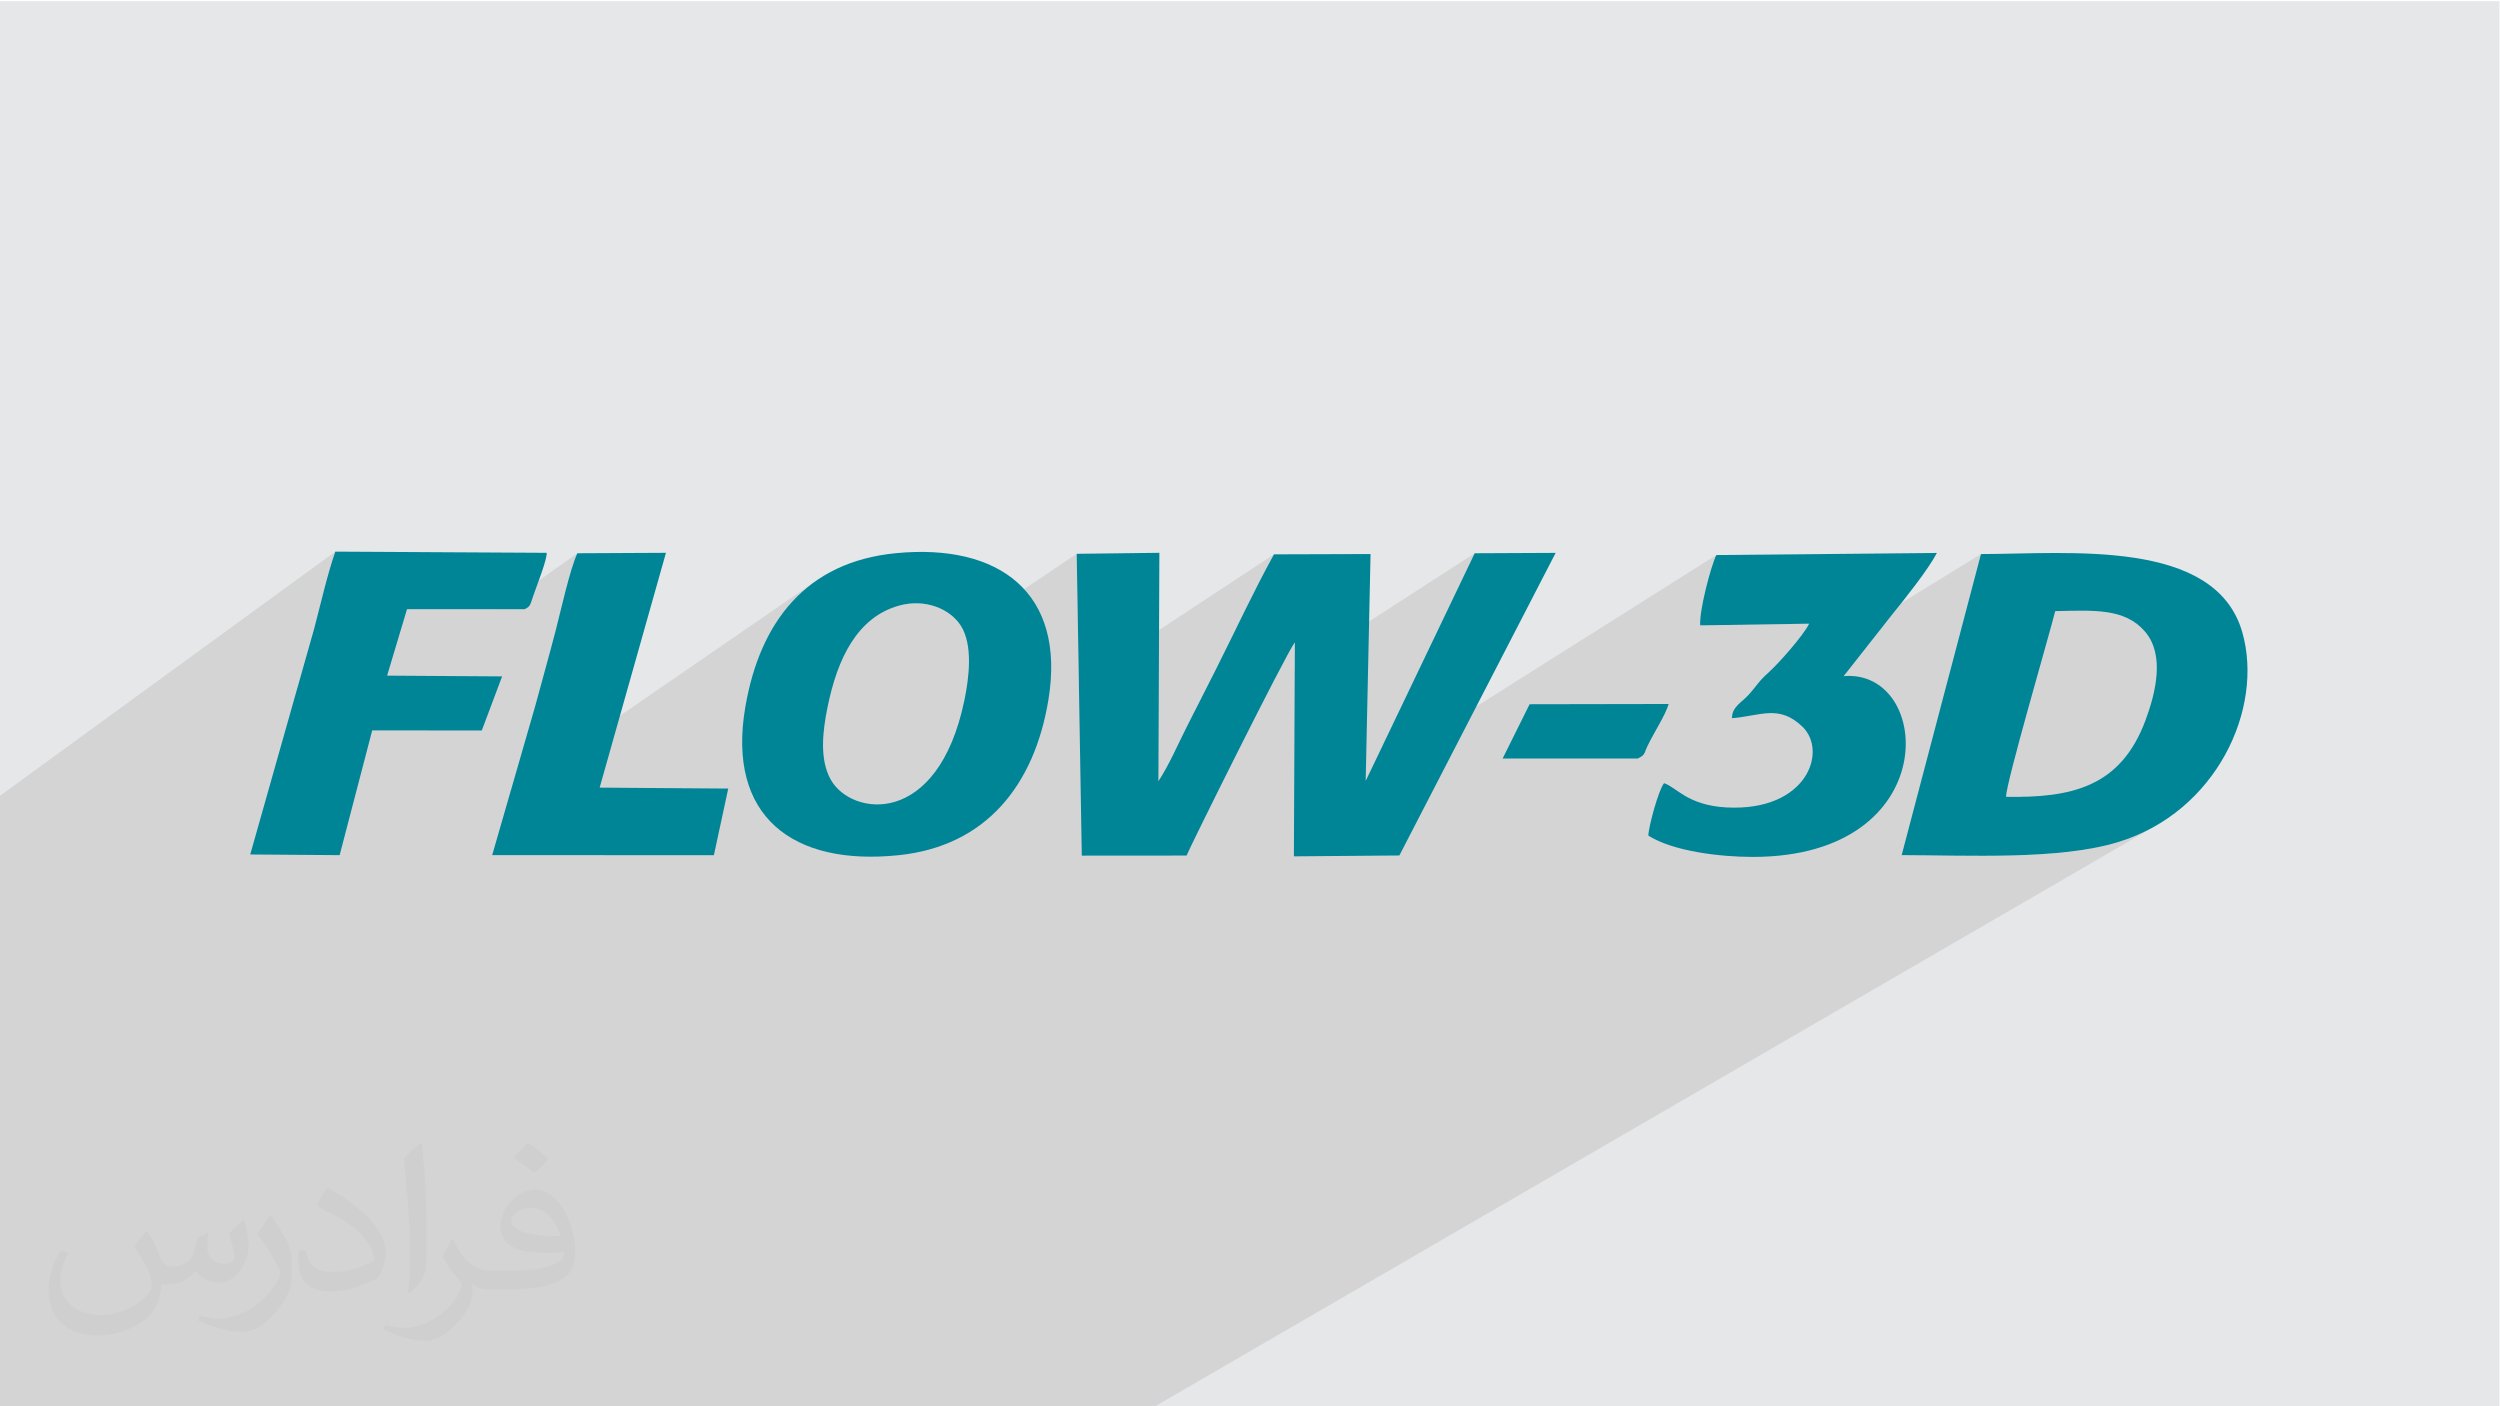
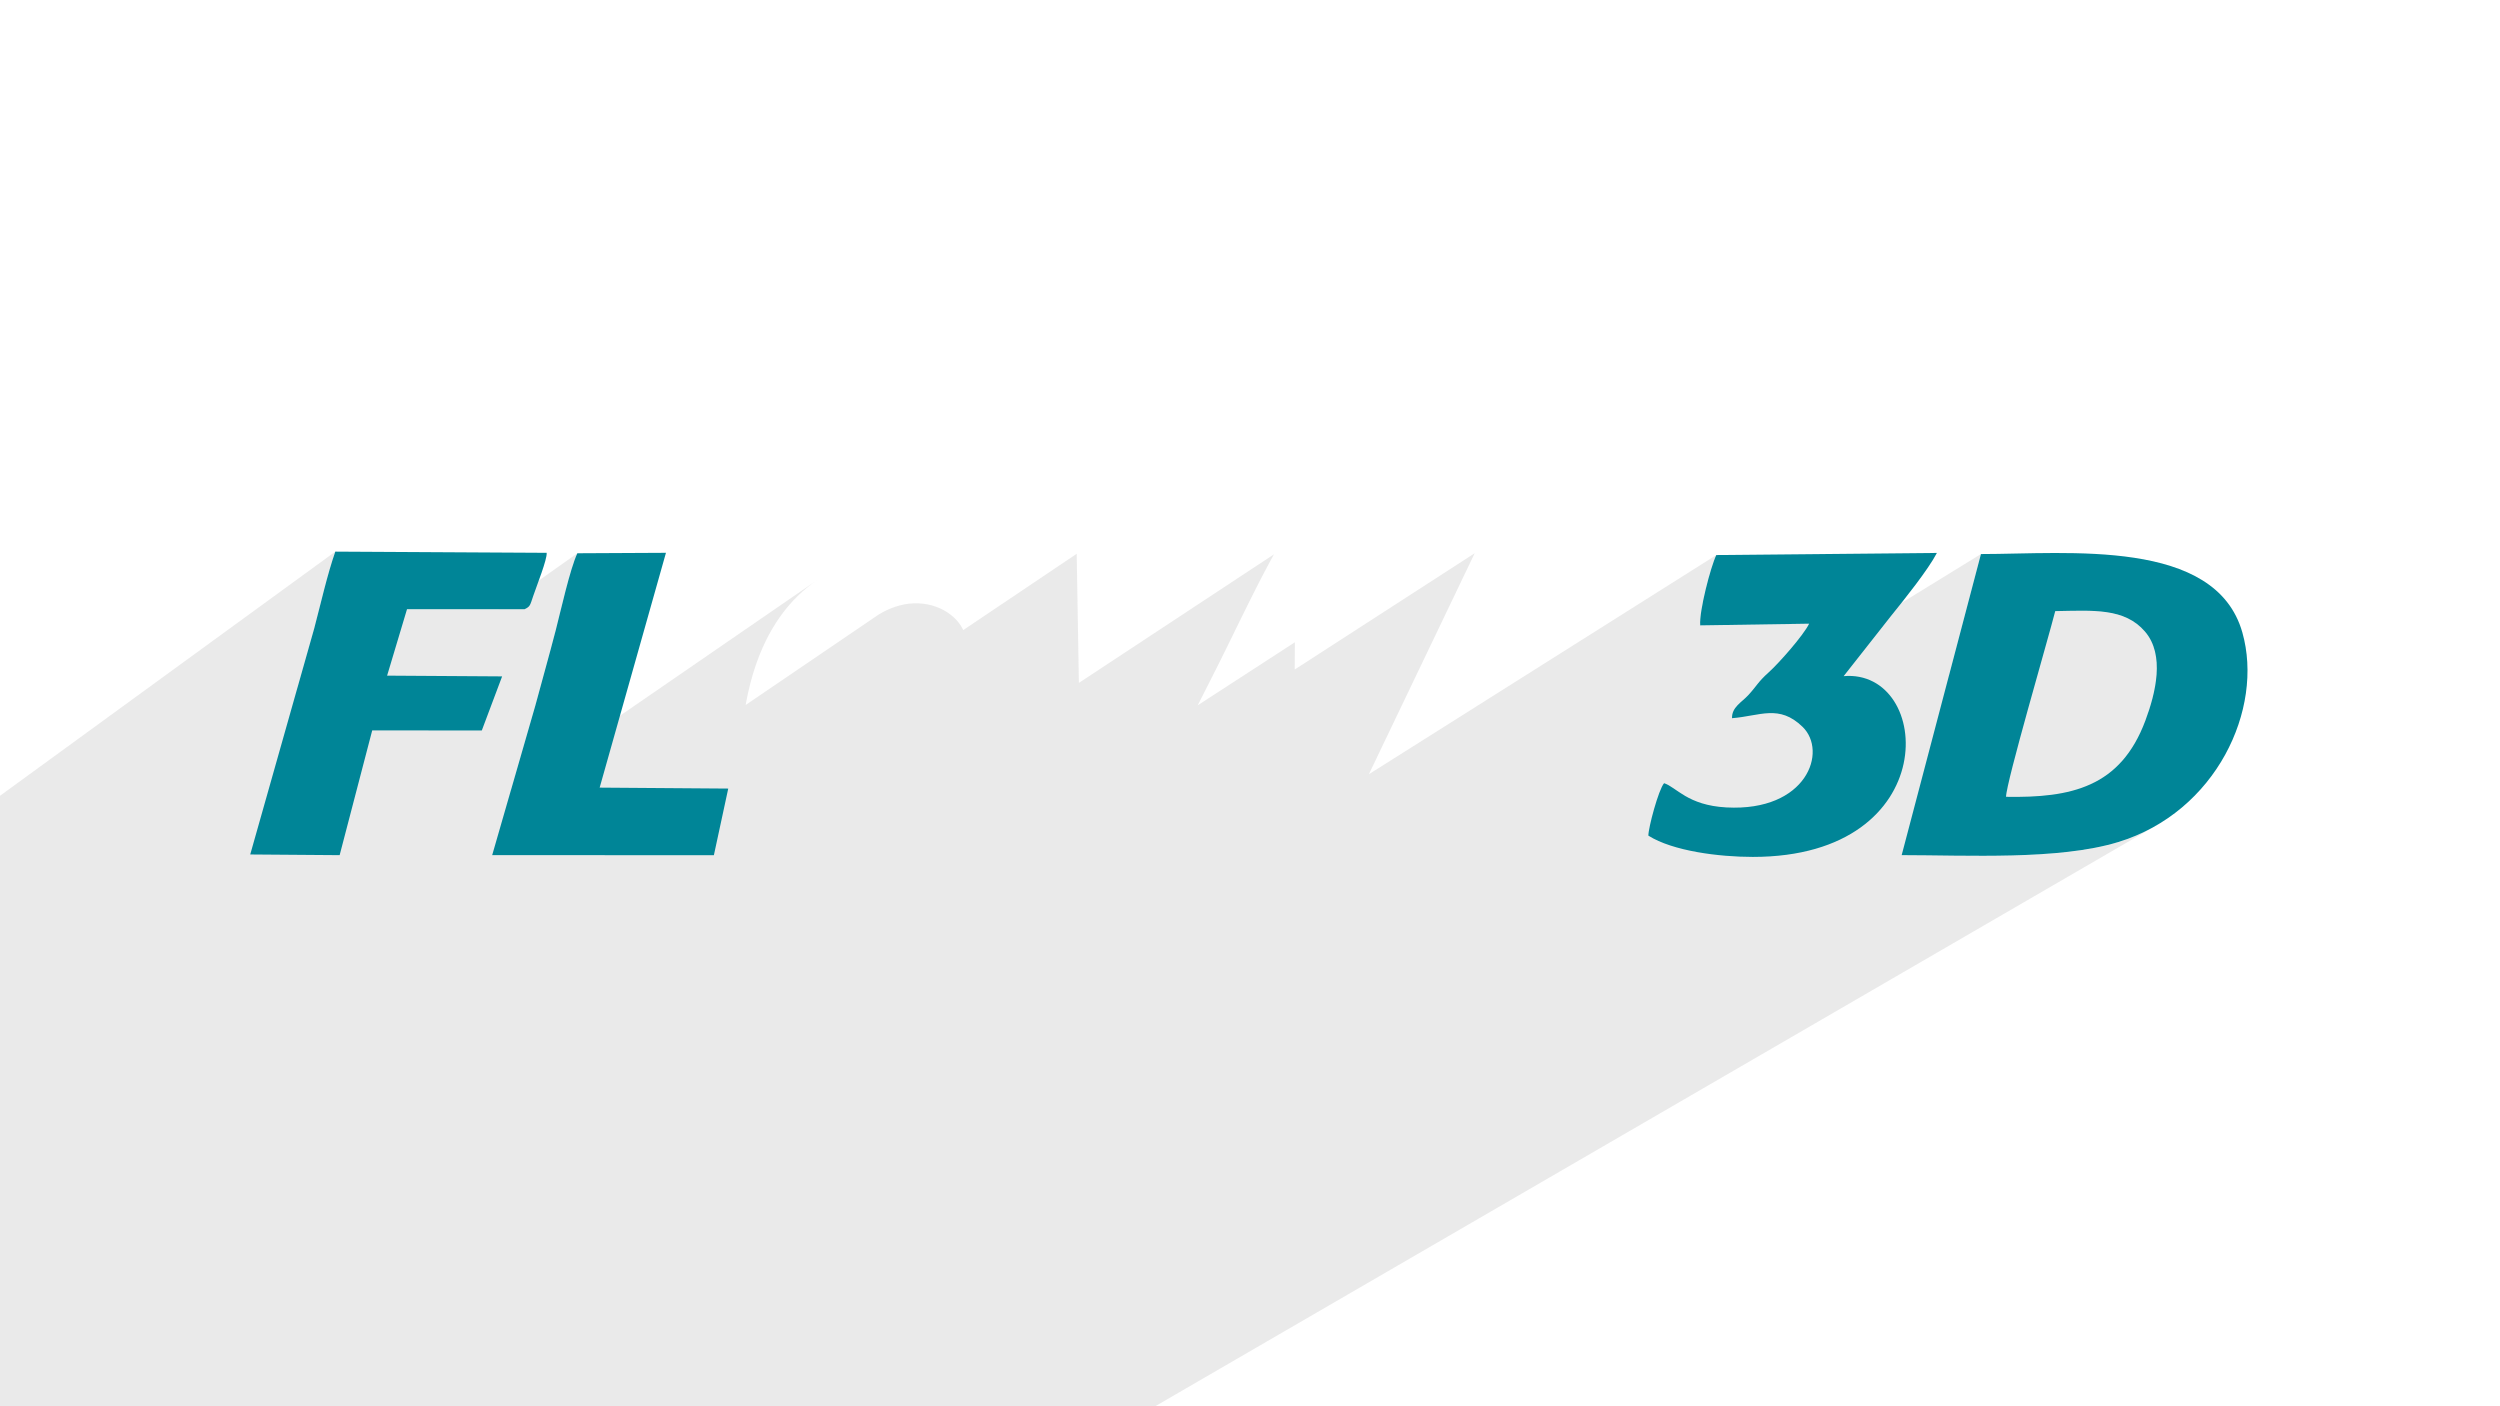
<svg xmlns="http://www.w3.org/2000/svg" xml:space="preserve" width="3.703in" height="2.083in" version="1.1" style="shape-rendering:geometricPrecision; text-rendering:geometricPrecision; image-rendering:optimizeQuality; fill-rule:evenodd; clip-rule:evenodd" viewBox="0 0 3703.33 2083.33">
  <defs>
    <style type="text/css">
   
    .fil3 {fill:#008597}
    .fil0 {fill:#E6E7E8}
    .fil2 {fill:#373435;fill-opacity:0.031}
    .fil1 {fill:#373435;fill-opacity:0.102}
   
  </style>
  </defs>
  <g id="Layer_x0020_1">
-     <polygon class="fil0" points="-2.67,1.74 3702.66,1.74 3702.66,2084.93 -2.67,2084.93 " />
    <polygon class="fil1" points="665.3,2084.93 615.56,2084.93 606.67,2084.93 550.91,2084.93 541.06,2084.93 468.94,2084.93 327.61,2084.93 275.01,2084.93 226.16,2084.93 200.06,2084.93 171.28,2084.93 127.41,2084.93 122.08,2084.93 79.48,2084.93 -2.67,2084.93 -2.67,2068.06 -2.67,2066.74 -2.67,1989.59 -2.67,1973.33 -2.67,1894.77 -2.67,1886.73 -2.67,1804.18 -2.67,1799.77 -2.67,1797.37 -2.67,1766.19 -2.67,1694.1 -2.67,1617.88 -2.67,1598.84 -2.67,1581.41 -2.67,1527.55 -2.67,1513.48 -2.67,1472.78 -2.67,1454.28 -2.67,1453.66 -2.67,1427.75 -2.67,1336.11 -2.67,1268.72 -2.67,1180.76 496.6,817.2 494.39,823.67 492.24,830.33 490.13,837.16 488.07,844.14 486.04,851.24 484.05,858.44 482.09,865.71 480.17,873.05 478.26,880.42 476.38,887.8 474.52,895.18 472.67,902.52 470.82,909.81 468.99,917.03 467.16,924.15 465.33,931.14 440.53,1018.75 602.84,902.52 738.22,902.52 855.18,819.61 853.11,824.35 850.98,829.95 848.8,836.28 846.58,843.25 844.35,850.72 842.13,858.59 839.91,866.73 837.72,875.04 835.58,883.4 833.5,891.69 831.5,899.8 829.58,907.61 827.78,915 826.09,921.87 824.55,928.1 823.16,933.56 821.32,940.61 819.47,947.63 817.61,954.62 815.74,961.59 813.86,968.56 811.97,975.5 810.08,982.45 808.18,989.39 806.27,996.34 804.36,1003.3 802.44,1010.27 800.53,1017.26 798.61,1024.27 796.69,1031.31 794.77,1038.39 792.85,1045.5 756.44,1171.73 1212.34,858 1204.01,863.85 1196.01,870.05 1188.35,876.61 1181.01,883.51 1174,890.75 1167.32,898.33 1160.95,906.23 1154.91,914.46 1149.18,922.99 1143.76,931.83 1138.65,940.98 1133.85,950.41 1129.36,960.13 1125.17,970.13 1121.27,980.4 1117.67,990.94 1114.36,1001.73 1111.34,1012.78 1108.61,1024.07 1106.17,1035.59 1104.55,1044.38 1295.85,914.28 1300.52,911.12 1305.35,908.19 1310.35,905.49 1315.54,903.02 1320.91,900.79 1326.46,898.8 1332.2,897.07 1339.35,895.4 1346.45,894.3 1353.45,893.78 1360.34,893.78 1367.07,894.3 1373.63,895.3 1379.98,896.78 1386.1,898.69 1391.96,901.01 1397.53,903.73 1402.78,906.81 1407.68,910.24 1412.21,914 1416.33,918.04 1420.03,922.36 1423.26,926.92 1426.41,932.5 1426.82,933.46 1594.92,820.42 1598.16,1011.69 1887.15,821.22 1884.32,826.37 1881.51,831.54 1878.72,836.73 1875.94,841.93 1873.19,847.15 1870.44,852.38 1867.72,857.63 1865.01,862.89 1862.31,868.16 1859.62,873.44 1856.94,878.74 1854.28,884.04 1851.62,889.35 1848.97,894.68 1846.32,900.01 1843.69,905.35 1841.05,910.7 1838.42,916.05 1835.79,921.41 1833.17,926.77 1830.54,932.13 1827.91,937.5 1825.28,942.87 1822.65,948.25 1820.01,953.62 1817.37,959 1814.72,964.37 1812.07,969.74 1809.41,975.11 1806.74,980.48 1804.05,985.84 1801.36,991.2 1798.61,996.66 1795.88,1002.05 1793.19,1007.38 1790.52,1012.67 1787.87,1017.91 1785.23,1023.12 1782.59,1028.32 1779.96,1033.51 1777.33,1038.71 1774.69,1043.92 1774.19,1044.89 1918.11,951.51 1917.93,991.85 2184.51,819.61 2027.76,1146.99 2542.46,822.28 2540.81,825.99 2539,830.73 2537.05,836.36 2535.01,842.73 2532.92,849.71 2530.82,857.15 2528.76,864.93 2526.77,872.89 2524.91,880.89 2523.2,888.8 2521.69,896.48 2520.42,903.78 2519.44,910.57 2518.79,916.71 2518.5,922.06 2518.63,926.46 2679.94,923.96 2678.11,927.4 2675.68,931.35 2672.72,935.72 2669.31,940.43 2665.53,945.42 2661.44,950.61 2657.13,955.9 2652.65,961.24 2648.09,966.54 2643.52,971.72 2639.02,976.72 2634.65,981.44 2630.49,985.81 2626.61,989.76 2623.09,993.2 2620,996.07 2614.58,1001.12 2610.23,1005.54 2606.66,1009.54 2603.55,1013.29 2600.6,1017.01 2597.52,1020.89 2593.99,1025.11 2589.72,1029.88 2585.74,1033.83 2581.61,1037.57 2580.33,1038.72 2934.52,820.8 2887.15,1000.69 3044.56,905.34 3049.82,905.24 3055.02,905.14 3060.16,905.03 3065.24,904.92 3070.24,904.83 3075.19,904.76 3080.07,904.72 3084.88,904.72 3089.62,904.76 3094.3,904.85 3098.9,905 3103.43,905.22 3107.89,905.51 3112.27,905.89 3116.58,906.35 3120.81,906.92 3124.97,907.59 3129.06,908.37 3133.06,909.28 3136.98,910.31 3140.82,911.48 3144.58,912.8 3148.26,914.27 3151.85,915.89 3155.36,917.69 3158.79,919.66 3162.12,921.81 3165.37,924.16 3168.53,926.7 3171.6,929.45 3174.58,932.41 3177.47,935.59 3180.14,938.91 3182.57,942.34 3184.75,945.89 3186.7,949.54 3188.42,953.3 3189.92,957.15 3191.21,961.08 3192.3,965.09 3193.2,969.18 3193.91,973.33 3194.44,977.54 3194.8,981.8 3195,986.11 3195.04,990.46 3194.93,994.83 3194.69,999.23 3194.31,1003.65 3193.8,1008.08 3193.19,1012.52 3192.46,1016.94 3191.63,1021.37 3190.71,1025.77 3189.7,1030.15 3188.62,1034.5 3187.47,1038.81 3186.26,1043.07 3185,1047.29 3183.69,1051.44 3182.34,1055.54 3180.96,1059.56 3179.56,1063.5 3178.15,1067.35 3174.57,1076.4 3170.8,1084.98 3166.81,1093.09 3162.61,1100.74 3158.22,1107.96 3153.62,1114.75 3148.82,1121.12 3143.83,1127.08 3138.64,1132.66 3133.26,1137.85 3127.7,1142.67 3121.94,1147.14 3116.01,1151.27 3109.89,1155.06 2918.07,1267.76 2927.35,1267.8 2938,1267.8 2948.69,1267.76 2959.39,1267.66 2970.11,1267.49 2980.81,1267.26 2991.48,1266.94 3002.12,1266.54 3012.7,1266.04 3023.2,1265.44 3033.62,1264.74 3043.93,1263.91 3054.12,1262.96 3064.18,1261.87 3074.09,1260.64 3083.83,1259.27 3093.39,1257.73 3102.75,1256.04 3111.9,1254.17 3120.82,1252.12 3129.49,1249.88 3137.91,1247.45 3151.28,1242.98 3164.22,1237.9 3176.72,1232.24 3188.76,1226.03 1708.39,2084.93 1695.72,2084.93 1527.2,2084.93 1454.89,2084.93 1433.67,2084.93 1316.89,2084.93 1257.94,2084.93 1236.74,2084.93 1142.77,2084.93 1097.03,2084.93 1048.33,2084.93 1015.46,2084.93 954.09,2084.93 903.55,2084.93 879.95,2084.93 875.53,2084.93 865.91,2084.93 865.49,2084.93 853.7,2084.93 803.57,2084.93 756.15,2084.93 685.84,2084.93 " />
-     <path class="fil2" d="M219.02 1825.24c7,11 12,21 16,32 3,7 5,19 21,19 5,0 11,-1 17,-5 7,-3 12,-9 14,-17l6 -21 15 -7 1 1c-2,8 -2,15 -2,21 0,18 15,24 27,24 7,0 13,-3 13,-10 0,-8 -4,-22 -8,-35 7,-7 14,-14 22,-20l1 1c4,15 6,30 6,40 0,10 -4,20 -8,27 -7,14 -20,25 -36,25 -12,0 -25,-6 -34,-17l-1 0c-9,11 -22,20 -43,20l-7 0c-1,14 -4,24 -9,33 -13,25 -50,42 -85.01,42 -49,0 -73.01,-28 -73.01,-66 0,-23 7,-45 19,-60l10 4c-7,14 -12,27 -12,40 0,35 29,52 61,52 30,0 68.01,-20 75.01,-42 -2,-25 -12,-36 -26,-59 4,-7 10,-15 17,-23l1 0 0 0 2 1 0 0 0 0 0 0 0.02 -0.01 -0.01 0.01 0 0zm563.05 -132.01c10,6 20,14 30,23 -6,8 -12,15 -21,21 -10,-8 -20,-15 -30,-22 7,-8 14,-15 20,-22l1 0 0 0 0 0 0 0zm5 96.01c-17,0 -30,11 -30,19 0,17 33,23 73.01,23 -5,-20 -22,-42 -43,-42l0 0 -0.01 0zm-37 93.01c22,0 41,-1 55,-4 16,-4 30,-12 30,-18 0,-2 0,-3 -1,-5 -9,1 -19,1 -29,1 -29,0 -52,-7 -60,-23 -2,-4 -4,-10 -4,-15 0,-16 7,-32 19,-42 10,-9 21,-14 33,-14 20,0 37,17 48,42 6,14 11,30 11,51 0,14 -4,25 -12,34 -16,15 -45,21 -90.01,21l-20 0 0 0 -5 0c-11,0 -19,-2 -25,-7l-1 0c0,2 1,5 1,7 0,10 -3,23 -10,33 -20,30 -42,43 -60,43 -19,0 -42,-7 -63,-17l4 -7c7,3 16,5 29,5 34,0 78.01,-33 84.01,-64 -1,-3 -3,-6 -7,-10 -10,-12 -16,-22 -22,-32 5,-10 10,-18 14,-25l2 0c14,29 28,46 57,46l4 0 0 0 21 0 0 0 -3 0 0 0 0 0 0 0zm-146.01 31c2,-14 3,-29 3,-43l0 -21c0,-39 -5,-96.01 -9,-133.01 7,-8 17,-17 25,-23l2 1c5,47 7,101.01 7,151.01 0,13 -1,26 -2,35 -1,12 -8,21 -22,35l-3 -1 0 0 -1 -1 0 0 0 0 0 0zm-151.02 -62.01c1,18 10,33 41,33 20,0 36,-5 55,-14 3,-2 5,-3 5,-5 0,-12 -9,-27 -24,-41 -14,-13 -34,-25 -51,-32 -6,-3 -8,-5 -8,-8 0,-5 7,-17 13,-24l2 0c20,11 43,27 60,44 15,16 25,33 25,51 0,13 -4,26 -11,38 -22,11 -46,20 -70.01,20 -29,0 -48,-13 -48,-45 0,-3 0,-9 1,-16l10 0 0 0 0 -1 0 0 0 0 0 0 0 0 0.01 0zm-52 -52l18 29c7,11 13,22 13,41l0 24c0,19 -12,39 -32,60 -15,14 -29,20 -42,20 -19,0 -40,-6 -65,-17l3 -7c8,2 17,4 28,4 35,0 72.01,-26 88.01,-58 2,-4 3,-7 3,-9 0,-4 -2,-8 -4,-11 -9,-17 -19,-33 -30,-47 6,-9 12,-18 18,-27l2 0 0 0 0 -2 0 0 0 0 0 0 0 0 -0.01 0z" />
    <g id="_2210811817024">
-       <path class="fil3" d="M2304.48 819.05l-119.97 0.57 -161.48 337.26 7.23 -336.1 -143.11 0.45c-30.32,54.85 -56.99,112.83 -85.8,169.98 -14.78,29.33 -27.94,55.22 -42.99,84.87 -14.44,28.45 -25.83,55.85 -42.39,81.31l1.44 -338.43 -122.5 1.47 7.57 447.15 155.22 -0.12c5.36,-13.63 146.25,-296.98 160.41,-315.93l-1.43 317.11 156.27 -1.29 231.52 -448.29z" />
      <path class="fil3" d="M2971.69 1180.46c0,-20.83 62.59,-234.58 72.87,-275.11 56.44,-0.97 102.6,-4.92 132.91,30.25 29.87,34.66 15.81,91.12 0.67,131.75 -36.93,99.15 -110.28,114.75 -206.45,113.1zm-154.61 86.35c97.16,0 232.51,7.65 320.83,-19.36 145,-44.34 216.06,-197.09 183.85,-310.55 -39.75,-139.99 -257.99,-116.16 -387.24,-116.1l-117.44 446.01z" />
-       <path class="fil3" d="M1332.2 897.08c38.3,-10.54 75.09,4.89 91.06,29.85 18.28,28.56 12.24,77.18 5.22,110.83 -39.4,189 -167.24,171.6 -197.83,117.36 -17.05,-30.22 -12.01,-71.85 -5,-106.73 14.72,-73.21 44.31,-134.19 106.54,-151.31zm220.84 139.6c26.16,-159.11 -73.56,-231.99 -226.09,-217.17 -132.18,12.84 -201.35,101.21 -222.94,227.85 -27.69,162.37 70.38,235.91 227.31,219.55 129.26,-13.47 200.89,-103.56 221.72,-230.23z" />
      <path class="fil3" d="M2802.03 911.57c18.63,-23.07 54.42,-67.63 67.22,-92.43l-326.79 3.13c-8.23,16.82 -25.67,83.41 -23.84,104.19l161.32 -2.5c-8.06,16.87 -44.74,58.5 -59.94,72.11 -16.16,14.46 -17.63,20.19 -30.28,33.81 -10.19,10.97 -24.41,17.93 -23.97,34.08 41.64,-3.27 69.72,-20.96 104.49,12.78 37.59,36.47 6.33,125.79 -112.68,119.42 -57.81,-3.09 -74.26,-30.12 -92.46,-35.92 -8.35,9.85 -23.4,66.38 -23.27,77.7 36.24,22.89 104.59,31.52 154.77,31.52 284.07,0 266.76,-279.15 134.52,-267.8l70.91 -90.1z" />
      <path class="fil3" d="M776.99 902.52c8.25,-4.01 7.98,-5.19 12.95,-19.98 5.07,-15.07 20.73,-54 19.78,-63.57l-313.13 -1.77c-11.89,33.98 -21.5,76.98 -31.27,113.94l-94.74 334.71 132.46 1.02 48.26 -184.87 162.32 0.19 30.11 -80.15 -170.39 -1.11 29.49 -98.41 174.15 0z" />
      <path class="fil3" d="M986.44 818.95l-131.26 0.67c-10.83,22.8 -25.03,87.03 -32.01,113.95 -9.77,37.67 -20.08,73.89 -30.31,111.94l-63.84 221.3 328.42 0.12 21.28 -98.71 -190.49 -1.42 98.22 -347.85z" />
-       <path class="fil3" d="M2426.01 1123.76c11.8,-6.02 8.71,-6.59 14.8,-19.2 9.48,-19.65 26.11,-44.85 31.11,-61.65l-206.06 0.37 -39.98 80.47 200.13 0z" />
    </g>
  </g>
</svg>